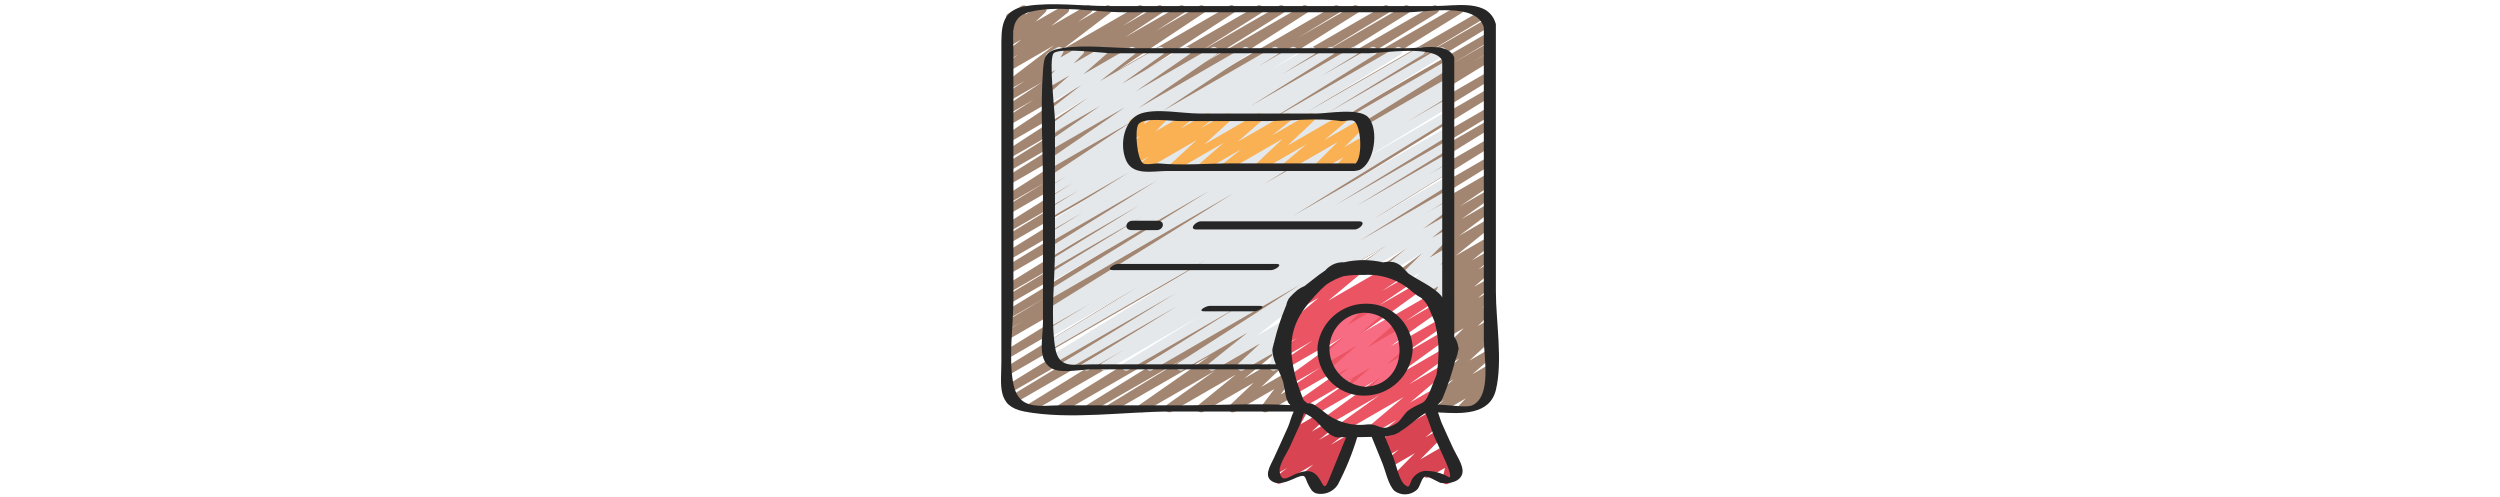
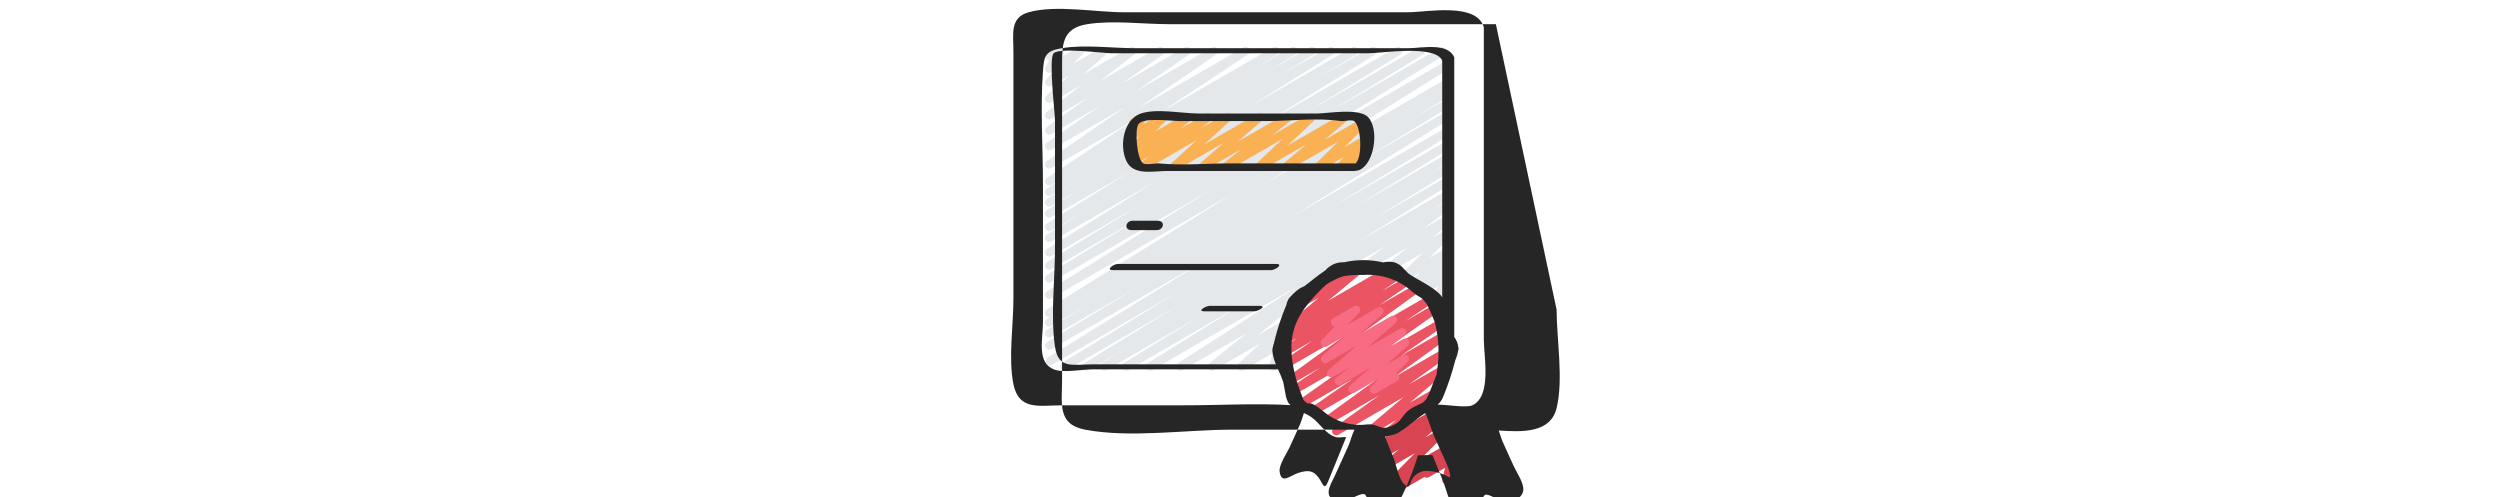
<svg xmlns="http://www.w3.org/2000/svg" height="100px" viewBox="0 -4 502.518 502">
-   <path d="m443.609 412.059c-1.785.004-3.375-1.125-3.965-2.809-.59-1.684-.051-3.555 1.344-4.668l6.027-4.82-5.57 3.215c-1.875 1.078-4.262.555-5.512-1.203-1.254-1.762-.965-4.184.668-5.602l20.145-17.441-12.391 7.16c-1.852 1.074-4.215.582-5.484-1.141-1.27-1.723-1.043-4.125.531-5.574l23.176-21.422-8.27 4.77c-1.863 1.047-4.215.523-5.461-1.211s-.992-4.133.594-5.562l9.117-8.027-1.535.883c-1.828 1.027-4.129.551-5.398-1.117-1.27-1.664-1.113-4.012.359-5.496l15-14.848-16.41 9.465c-1.875 1.066-4.25.535-5.492-1.223-1.246-1.758-.957-4.176.668-5.59l10.07-8.621-10.289 5.941c-1.883 1.109-4.301.59-5.559-1.191-1.262-1.785-.941-4.238.73-5.641l14.672-12.496-11.219 6.469c-1.871 1.09-4.262.574-5.52-1.184-1.262-1.754-.98-4.184.648-5.605l18.465-16.09-16.594 9.57c-1.891 1.078-4.297.531-5.535-1.262-1.234-1.793-.895-4.238.785-5.621l13.707-11.199-19.254 11.121c-1.887 1.023-4.242.461-5.457-1.309-1.219-1.766-.906-4.168.723-5.566l20.297-16.172-29.531 17.039c-1.895 1.09-4.312.543-5.551-1.262-1.242-1.809-.883-4.262.82-5.637l36.785-29.797-42.855 24.742c-1.918 1.078-4.34.488-5.555-1.344-1.211-1.836-.805-4.297.938-5.641l33.266-24.969-42.027 24.258c-1.938 1.105-4.402.5-5.609-1.379-1.207-1.875-.734-4.367 1.078-5.672l31.156-22.227-56 32.34c-1.957 1.113-4.445.488-5.637-1.422-1.195-1.906-.672-4.418 1.188-5.688l32.422-21.883-44.922 25.945c-1.297.762-2.906.77-4.211.02-1.309-.75-2.109-2.145-2.105-3.648 0-1.508.812-2.895 2.121-3.641l148.738-85.871c1.961-1.137 4.469-.512 5.668 1.406 1.195 1.922.656 4.449-1.227 5.711l-32.398 21.828 27.957-16.137c1.941-1.109 4.406-.504 5.609 1.375 1.207 1.875.734 4.371-1.074 5.672l-31.191 22.246 26.656-15.387c1.926-1.109 4.379-.531 5.602 1.32 1.223 1.855.793 4.34-.984 5.672l-33.262 24.961 28.645-16.543c1.898-1.094 4.316-.543 5.555 1.262s.883 4.262-.82 5.637l-36.805 29.812 32.039-18.465c1.902-1.113 4.348-.559 5.586 1.266 1.242 1.824.859 4.297-.879 5.66l-20.305 16.164 15.598-8.996c1.891-1.082 4.297-.535 5.535 1.262 1.238 1.793.895 4.234-.785 5.621l-13.758 11.223 9.008-5.188c1.871-1.09 4.266-.578 5.527 1.184 1.258 1.766.969 4.195-.668 5.613l-18.465 16.082 13.586-7.84c1.883-1.086 4.281-.562 5.535 1.215 1.254 1.777.941 4.215-.715 5.617l-14.598 12.449 9.828-5.676c1.879-1.082 4.273-.559 5.527 1.211 1.25 1.773.949 4.207-.699 5.613l-10.074 8.621 5.258-3.02c1.824-1.027 4.125-.551 5.395 1.113 1.27 1.668 1.113 4.012-.359 5.5l-15 14.84 9.953-5.734c1.863-1.047 4.219-.523 5.465 1.211 1.246 1.734.992 4.129-.594 5.562l-9.102 8.016 4.199-2.441c1.852-1.074 4.215-.586 5.484 1.137 1.27 1.723 1.039 4.125-.531 5.578l-23.145 21.387 18.223-10.469c1.875-1.074 4.258-.555 5.512 1.207 1.254 1.762.965 4.184-.668 5.602l-20.184 17.441 15.34-8.855c1.898-1.078 4.309-.52 5.539 1.285 1.23 1.801.875 4.246-.82 5.625l-6.035 4.824 1.316-.754c1.812-1.035 4.105-.582 5.391 1.062 1.281 1.641 1.164 3.977-.277 5.484l-6.715 6.965 1.434-.84c1.301-.762 2.91-.77 4.215-.02 1.305.75 2.109 2.145 2.105 3.648-.004 1.508-.812 2.895-2.121 3.641l-27.465 15.797c-1.812 1.047-4.117.598-5.402-1.051-1.289-1.645-1.168-3.992.281-5.496l6.715-6.977-23.383 13.523c-.633.379-1.359.582-2.098.586zm0 0" fill="#a38671" />
-   <path d="m110.582 412.066c-1.879 0-3.531-1.25-4.039-3.062-.508-1.809.25-3.738 1.855-4.715l79.137-48.215-96.016 55.398c-1.98 1.117-4.492.449-5.66-1.504s-.566-4.48 1.355-5.699l166.477-102.887-190.742 110.09c-1.973 1.055-4.43.375-5.578-1.547-1.148-1.922-.59-4.406 1.273-5.648l204.289-126.605-231.812 133.801c-1.977 1.074-4.449.395-5.605-1.539-1.152-1.934-.574-4.43 1.309-5.664l223.34-137.91-238.371 137.652c-1.996 1.18-4.57.516-5.75-1.477-1.18-1.996-.52-4.57 1.477-5.75l121.184-73.199-119.898 69.188c-1.992 1.184-4.566.531-5.754-1.457-1.188-1.992-.535-4.566 1.457-5.754l237.215-146.156-232.918 134.445c-1.98 1.059-4.441.371-5.59-1.559-1.145-1.93-.57-4.418 1.309-5.648l211.086-129.312-206.805 119.398c-1.98 1.074-4.453.395-5.605-1.539-1.152-1.934-.578-4.43 1.309-5.664l237.648-146.473-233.352 134.723c-1.984 1.062-4.457.371-5.598-1.57-1.145-1.941-.551-4.438 1.34-5.656l19.223-11.5-14.965 8.637c-1.984 1.066-4.457.371-5.598-1.57-1.145-1.938-.551-4.434 1.34-5.656l39.449-23.609-35.199 20.297c-2 1.18-4.574.516-5.754-1.484-1.18-1.996-.52-4.574 1.48-5.754l166.441-101.105-162.168 93.594c-1.992 1.109-4.5.43-5.66-1.531-1.156-1.961-.539-4.488 1.395-5.695l72.074-43.316-67.809 39.145c-1.98 1.074-4.453.395-5.605-1.539-1.152-1.93-.578-4.43 1.305-5.66l219.516-135.738-215.215 124.246c-1.98 1.059-4.441.371-5.59-1.559-1.145-1.93-.57-4.418 1.309-5.652l139.684-85.285-135.402 78.16c-1.98 1.074-4.453.395-5.605-1.539s-.578-4.43 1.305-5.664l167.125-103.371-162.836 94.008c-1.984 1.078-4.465.391-5.613-1.551-1.152-1.945-.559-4.449 1.344-5.668l70.074-42.625-65.793 37.973c-1.977 1.07-4.441.398-5.598-1.527-1.156-1.922-.594-4.414 1.273-5.656l160.363-100.723-156.039 90.078c-1.992 1.137-4.523.465-5.688-1.504-1.168-1.969-.543-4.512 1.406-5.715l40.684-24.844-36.402 20.984c-1.973 1.102-4.465.445-5.637-1.484-1.172-1.93-.605-4.441 1.277-5.684l142.613-91.117-138.254 79.828c-1.984 1.145-4.516.488-5.695-1.473-1.18-1.961-.57-4.508 1.371-5.719l81.418-51.043-77.062 44.484c-1.973 1.07-4.438.398-5.594-1.523-1.156-1.926-.598-4.418 1.273-5.66l61.27-38.449-56.98 32.867c-1.98 1.211-4.562.59-5.773-1.387-1.207-1.98-.586-4.562 1.391-5.773l90.648-58.82-86.266 49.797c-1.961 1.117-4.453.484-5.641-1.434-1.191-1.914-.652-4.43 1.215-5.691l86.746-57.797-82.32 47.531c-1.977 1.16-4.516.52-5.707-1.438s-.594-4.504 1.34-5.73l28.539-18.355-24.172 13.957c-1.965 1.098-4.441.457-5.621-1.457-1.18-1.91-.645-4.414 1.211-5.676l37.359-24.695-32.949 19.031c-1.965 1.137-4.48.508-5.676-1.426-1.195-1.93-.637-4.461 1.258-5.711l19.918-13.168-15.5 8.93c-1.922 1.117-4.375.547-5.605-1.301-1.23-1.848-.809-4.336.961-5.676l49.305-37.602-44.66 25.762c-1.938 1.121-4.418.527-5.633-1.355-1.215-1.879-.738-4.383 1.082-5.688l12.766-9.168-8.215 4.742c-1.898 1.094-4.316.543-5.555-1.262-1.242-1.805-.883-4.258.82-5.637l16.586-13.43-11.852 6.852c-1.855 1.168-4.297.711-5.605-1.047-1.309-1.762-1.043-4.23.609-5.668l9.719-9.258-4.723 2.727c-1.754 1.008-3.973.629-5.289-.906-1.312-1.539-1.344-3.789-.078-5.363l4.492-5.582c-1-.309-1.848-.988-2.367-1.898-1.16-2.004-.477-4.57 1.527-5.73l13.699-7.914c1.75-1.023 3.98-.645 5.301.895 1.316 1.539 1.348 3.801.07 5.375l-2.125 2.633 15.59-8.973c1.84-1.125 4.234-.672 5.539 1.051 1.301 1.723 1.082 4.152-.504 5.613l-9.762 9.285 27.641-15.949c1.891-1.066 4.289-.512 5.52 1.281 1.23 1.793.887 4.227-.785 5.609l-16.598 13.43 35.246-20.32c1.938-1.121 4.414-.527 5.629 1.355 1.215 1.879.742 4.383-1.078 5.688l-12.758 9.141 28.066-16.184c1.914-1.105 4.359-.535 5.59 1.305 1.227 1.84.816 4.32-.941 5.664l-49.262 37.578 77.195-44.547c1.965-1.137 4.48-.508 5.676 1.422 1.195 1.934.637 4.465-1.262 5.715l-19.918 13.168 35.203-20.305c1.965-1.137 4.48-.508 5.676 1.422 1.195 1.934.637 4.465-1.262 5.715l-37.418 24.699 55.188-31.836c1.973-1.121 4.477-.473 5.66 1.461 1.18 1.934.613 4.457-1.285 5.699l-28.488 18.297 44.141-25.457c1.961-1.113 4.453-.48 5.641 1.438 1.191 1.914.652 4.43-1.215 5.691l-86.75 57.762 112.457-64.891c1.977-1.207 4.562-.586 5.77 1.391 1.211 1.977.59 4.559-1.387 5.77l-90.676 58.789 114.32-65.949c1.98-1.141 4.512-.484 5.691 1.477 1.18 1.961.57 4.504-1.371 5.719l-61.27 38.465 79.066-45.66c1.984-1.195 4.562-.555 5.762 1.434 1.195 1.984.555 4.566-1.434 5.762l-81.34 50.973 100.805-58.168c1.98-1.203 4.566-.574 5.77 1.406 1.207 1.984.578 4.566-1.406 5.77l-142.688 91.164 170.348-98.34c1.988-1.133 4.52-.461 5.688 1.508 1.164 1.969.539 4.512-1.41 5.711l-40.691 24.82 55.539-32.039c1.988-1.195 4.566-.555 5.766 1.434 1.195 1.984.555 4.566-1.434 5.762l-160.391 100.719 186.973-107.914c1.996-1.18 4.57-.516 5.75 1.477 1.18 1.996.52 4.57-1.477 5.75l-70.051 42.59 86.332-49.816c1.992-1.188 4.57-.539 5.758 1.453 1.191 1.992.539 4.57-1.449 5.758l-167.031 103.324 191.43-110.535c1.988-1.133 4.52-.461 5.688 1.508 1.168 1.969.543 4.512-1.406 5.711l-139.719 85.297 160.316-92.516c1.977-1.07 4.449-.395 5.605 1.539 1.152 1.934.574 4.434-1.309 5.664l-219.574 135.715 239.734-138.41c1.293-.758 2.895-.773 4.203-.031 1.305.742 2.113 2.121 2.125 3.621s-.777 2.895-2.07 3.656l-72.227 43.402 72.945-42.121c1.996-1.18 4.574-.523 5.754 1.473 1.184 1.996.523 4.574-1.473 5.754l-166.289 101.059 162.957-94.082c2-1.176 4.57-.508 5.746 1.488 1.176 2 .508 4.57-1.488 5.746l-39.199 23.504 34.941-20.203c2-1.176 4.57-.512 5.746 1.488 1.176 1.996.508 4.57-1.488 5.746l-19.031 11.379 14.773-8.543c1.992-1.188 4.566-.535 5.754 1.457s.535 4.566-1.457 5.754l-237.758 146.559 233.461-134.793c1.98-1.059 4.441-.371 5.586 1.559 1.148 1.93.57 4.422-1.305 5.652l-211.02 129.258 206.738-119.352c1.98-1.074 4.453-.395 5.605 1.535 1.152 1.934.578 4.434-1.309 5.664l-237.223 146.207 232.934-134.488c1.992-1.109 4.5-.43 5.66 1.531 1.156 1.961.539 4.488-1.395 5.695l-121.328 73.289 117.062-67.539c1.98-1.074 4.453-.395 5.605 1.539 1.152 1.93.578 4.43-1.305 5.66l-223.367 137.922 219.066-126.473c1.977-1.055 4.43-.375 5.578 1.547 1.152 1.922.59 4.406-1.27 5.648l-204.246 126.605 199.938-115.426c1.98-1.074 4.453-.395 5.605 1.539 1.152 1.93.578 4.43-1.305 5.66l-166.52 102.953 162.219-93.66c1.984-1.078 4.469-.395 5.617 1.551 1.152 1.941.559 4.445-1.344 5.668l-197.949 120.613c.168.172.316.363.445.57 1.207 1.898.703 4.414-1.145 5.699l-71.25 49.664 64.219-37.066c1.941-1.117 4.418-.516 5.629 1.371 1.207 1.887.723 4.391-1.105 5.688l-48.152 34.121 32.508-18.742c1.891-1.062 4.277-.508 5.508 1.277 1.23 1.785.898 4.215-.766 5.605l-37.738 30.66 36.09-20.816c1.855-1.145 4.281-.684 5.578 1.066 1.301 1.754 1.043 4.207-.59 5.648l-24.031 22.73 26.859-15.496c1.723-.996 3.914-.645 5.238.844s1.418 3.707.227 5.301l-12.59 16.789 8.746-5.039c1.113-.66 2.473-.754 3.668-.25 1.199.484 2.109 1.492 2.465 2.734l2.871 10.074c2.039-.957 4.469-.129 5.508 1.867 1.035 2 .309 4.461-1.645 5.578l-4.34 2.516c-1.125.648-2.484.738-3.688.246-1.199-.492-2.102-1.512-2.449-2.762l-2.863-10.074-21.82 12.59c-1.727.992-3.906.633-5.227-.852-1.32-1.488-1.418-3.695-.23-5.289l12.59-16.789-39.777 22.957c-1.855 1.168-4.297.711-5.602-1.047-1.309-1.758-1.043-4.227.609-5.668l23.988-22.664-51.008 29.379c-1.891 1.062-4.281.508-5.512-1.277-1.23-1.789-.895-4.215.77-5.605l37.711-30.66-65.039 37.543c-1.938 1.078-4.379.465-5.574-1.398-1.199-1.867-.738-4.34 1.051-5.652l48.16-34.078-71.344 41.188c-1.941 1.074-4.383.453-5.574-1.418-1.191-1.871-.719-4.348 1.074-5.648l71.234-49.656-98.262 56.664c-.633.379-1.359.586-2.098.594zm0 0" fill="#a38671" />
-   <path d="m320.41 493.602c-1.672 0-3.188-.992-3.852-2.527-.668-1.535-.355-3.32.789-4.539l1.617-1.73-1.191.688c-1.848 1.031-4.176.523-5.426-1.18-1.25-1.707-1.039-4.078.5-5.531l2.828-2.594-3.355 1.938c-1.883 1.09-4.281.562-5.535-1.215-1.254-1.773-.941-4.211.715-5.617l7.809-6.641-32.855 18.969c-1.91 1.09-4.336.523-5.562-1.305-1.227-1.824-.836-4.289.898-5.645l11.188-8.629-11.078 6.387c-1.898 1.094-4.316.543-5.555-1.262-1.238-1.805-.883-4.258.82-5.637l13.102-10.531-1.148.637c-1.852 1.059-4.203.562-5.465-1.152-1.266-1.719-1.043-4.109.52-5.562l12.918-11.926c-1.629.602-3.457.141-4.605-1.164-1.148-1.301-1.375-3.176-.574-4.715l11.332-20.98-.203-.312c-.555-.965-.703-2.113-.41-3.188.289-1.074.996-1.992 1.965-2.543l3.801-2.191c1.629-.941 3.68-.688 5.027.621 1.348 1.312 1.66 3.359.766 5.012l-7.906 14.527 19-10.961c1.852-1.059 4.203-.562 5.465 1.152 1.266 1.719 1.043 4.109-.52 5.562l-12.723 11.75 15.734-9.082c1.898-1.094 4.316-.543 5.555 1.262 1.238 1.805.883 4.262-.82 5.637l-13.145 10.57 18.332-10.578c1.91-1.07 4.32-.492 5.539 1.324 1.215 1.82.836 4.266-.879 5.625l-11.141 8.598 18.398-10.621c1.883-1.086 4.281-.562 5.535 1.215 1.25 1.777.941 4.215-.715 5.617l-9.359 7.957c1.469-.121 2.902.512 3.801 1.68 1.266 1.73 1.023 4.141-.562 5.582l-7.242 6.633c.84.238 1.586.738 2.125 1.426 1.289 1.625 1.199 3.953-.219 5.473l-6.465 6.898c.66.363 1.207.898 1.578 1.555 1.16 2.004.473 4.574-1.535 5.73l-15.512 8.957c-.633.379-1.359.578-2.098.578zm0 0" fill="#d94452" />
  <path d="m449.434 484.598c-1.281 0-2.488-.586-3.285-1.586-.797-1.004-1.09-2.312-.801-3.562l2.645-11.328-16.16 9.34c-1.297.762-2.906.77-4.211.02-1.309-.75-2.109-2.145-2.105-3.648 0-1.508.812-2.895 2.121-3.641l24.508-14.176c1.449-.84 3.258-.738 4.605.258 1.344.996 1.969 2.695 1.59 4.324l-2.652 11.332 1.207-.688c1.301-.828 2.953-.875 4.297-.125 1.348.754 2.172 2.184 2.152 3.723-.02 1.543-.887 2.949-2.25 3.664l-9.594 5.531c-.629.359-1.34.555-2.066.562zm0 0" fill="#d94452" />
  <path d="m408.902 423.281c-1.898 0-3.562-1.273-4.055-3.109-.492-1.836.312-3.77 1.957-4.723l21.773-12.59c1.301-.824 2.949-.871 4.293-.121 1.348.75 2.172 2.18 2.152 3.723-.02 1.539-.883 2.945-2.25 3.66l-21.773 12.59c-.637.371-1.359.57-2.098.57zm0 0" fill="#d94452" />
  <path d="m401.836 491.48c-1.789 0-3.379-1.129-3.969-2.816-.59-1.688-.043-3.562 1.355-4.672l3.738-2.965-2.695 1.547c-1.82 1.047-4.133.59-5.418-1.07s-1.141-4.016.332-5.512l22.484-22.711-23.727 13.695c-1.875 1.082-4.266.559-5.52-1.207-1.25-1.766-.957-4.195.684-5.605l12.363-10.652-11.852 6.832c-1.898 1.059-4.289.496-5.512-1.301-1.223-1.797-.875-4.227.805-5.605l2.918-2.328-1.586.906c-1.168.676-2.594.746-3.824.188-1.234-.555-2.121-1.672-2.387-2.996l-1.609-8.059c-1.066-.285-1.973-.984-2.52-1.941-1.16-2.004-.477-4.57 1.527-5.73l2.098-1.219c1.172-.672 2.598-.742 3.828-.188 1.23.559 2.121 1.676 2.383 3l1.352 6.715 45.219-26.102c1.898-1.078 4.305-.523 5.535 1.281 1.23 1.805.875 4.25-.82 5.625l-2.93 2.332 1.68-.988c1.875-1.082 4.266-.559 5.52 1.207 1.25 1.766.953 4.195-.684 5.609l-12.363 10.656 12.227-7.059c1.816-.984 4.082-.504 5.34 1.141 1.254 1.645 1.125 3.957-.305 5.449l-22.477 22.715 24.344-14.043c1.898-1.086 4.312-.527 5.547 1.281 1.23 1.812.867 4.262-.84 5.633l-3.684 2.938 2.727-1.578c1.301-.824 2.949-.871 4.297-.121 1.348.75 2.172 2.18 2.152 3.723-.023 1.539-.887 2.945-2.254 3.66l-51.484 29.73c-.602.367-1.289.574-1.996.605zm0 0" fill="#d94452" />
  <path d="m390.176 436.812c-1.777.004-3.363-1.109-3.961-2.781-.602-1.672-.082-3.539 1.293-4.664l11.809-9.695-23.5 13.566c-1.879 1.051-4.25.512-5.488-1.25s-.941-4.176.688-5.586l35.25-29.727-65.922 38.055c-1.938 1.105-4.402.5-5.609-1.375-1.207-1.879-.734-4.371 1.078-5.676l45.828-32.734-51.52 29.746c-1.934 1.109-4.398.516-5.609-1.355-1.215-1.875-.75-4.367 1.051-5.676l54.602-39.551-62.312 36.016c-1.953 1.133-4.449.523-5.656-1.379-1.207-1.906-.695-4.426 1.164-5.707l41.73-28.82-51.844 29.895c-1.941 1.09-4.395.477-5.59-1.395-1.199-1.875-.73-4.359 1.074-5.664l64.703-45.641-67.945 39.27c-1.957 1.117-4.449.484-5.641-1.434-1.188-1.914-.648-4.43 1.219-5.691l31.055-20.59-27.48 15.855c-1.93 1.102-4.383.504-5.594-1.359-1.211-1.863-.758-4.348 1.027-5.664l61.469-44.562-63.07 36.344c-1.953 1.098-4.422.469-5.613-1.426-1.188-1.898-.68-4.395 1.156-5.676l30.578-20.84-31.812 18.355c-1.953 1.117-4.441.488-5.633-1.418-1.195-1.91-.672-4.418 1.184-5.691l20.836-14.008-15.621 9.016c-1.973 1.223-4.559.613-5.781-1.355-1.219-1.969-.613-4.559 1.355-5.777l10.559-7c-1.727-.078-3.23-1.207-3.785-2.844-.559-1.637-.055-3.449 1.27-4.562l33.574-27.992-25.367 14.648c-1.891 1.117-4.324.586-5.578-1.219-1.254-1.805-.902-4.273.805-5.656l36.09-29.789c-.586-1.879.207-3.91 1.914-4.891l13.672-7.898c1.891-1.09 4.297-.555 5.543 1.238 1.246 1.789.914 4.234-.766 5.625l-12.297 10.148 24.273-13.984c1.887-1.082 4.289-.547 5.535 1.238 1.246 1.785.918 4.223-.75 5.621l-33.574 27.992 63.75-36.797c1.957-1.082 4.418-.438 5.594 1.465 1.18 1.898.66 4.391-1.18 5.66l-1.41.941 4.035-2.336c1.961-1.133 4.469-.512 5.668 1.41 1.199 1.922.656 4.449-1.227 5.707l-20.949 14.109 23.066-13.309c1.949-1.098 4.418-.473 5.609 1.426 1.191 1.895.684 4.395-1.152 5.672l-30.547 20.824 35.883-20.715c1.938-1.141 4.43-.555 5.652 1.332 1.227 1.883.746 4.398-1.086 5.703l-61.473 44.562 74.207-42.809c1.965-1.141 4.477-.508 5.672 1.422 1.195 1.934.637 4.465-1.258 5.711l-31.055 20.609 31.18-18.004c1.941-1.09 4.391-.477 5.59 1.395 1.199 1.875.727 4.359-1.074 5.664l-64.68 45.633 61.648-35.586c1.941-1.062 4.375-.434 5.559 1.438 1.184 1.867.715 4.336-1.074 5.637l-41.723 28.816 42.906-24.77c1.934-1.109 4.398-.516 5.609 1.355 1.215 1.871.75 4.367-1.051 5.676l-54.559 39.535 56.621-32.734c1.938-1.105 4.402-.5 5.609 1.375 1.207 1.879.734 4.371-1.078 5.676l-45.859 32.734 31.484-18.172c1.883-1.094 4.289-.566 5.539 1.215 1.254 1.781.938 4.223-.73 5.625l-35.254 29.723 26.625-15.371c1.891-1.094 4.305-.555 5.551 1.242 1.246 1.793.906 4.246-.781 5.633l-35.969 29.555c.582 1.871-.215 3.898-1.914 4.875l-13.875 8.023c-.652.395-1.402.598-2.164.598zm0 0" fill="#eb5463" />
  <path d="m449.863 339.289c-.801 0-1.586-.23-2.258-.664-1.32-.844-2.062-2.352-1.922-3.91l.469-5.164c-1.496.734-3.281.516-4.555-.559-1.273-1.07-1.789-2.797-1.32-4.391l3.82-13.07-.094.051c-1.637.945-3.707.68-5.051-.648s-1.633-3.395-.707-5.043l1.871-3.355c-1.297.246-2.629-.148-3.582-1.059-1.352-1.258-1.723-3.246-.918-4.902l5.699-11.75-13.816 7.973c-1.82 1.012-4.109.535-5.375-1.125-1.262-1.656-1.117-3.992.34-5.48l2.66-2.637-7.914 4.566c-1.84 1.129-4.238.676-5.539-1.047-1.301-1.723-1.082-4.152.504-5.617l10.742-10.266-14.176 8.176c-1.82 1.012-4.113.535-5.375-1.125-1.266-1.656-1.121-3.992.34-5.48l21.578-21.469-29.578 17.078c-1.891 1.098-4.305.559-5.551-1.238-1.246-1.797-.906-4.246.785-5.633l18.91-15.641-44.762 25.844c-1.93 1.105-4.383.516-5.598-1.34-1.219-1.859-.777-4.34 1.004-5.668l27.859-20.59-41.969 24.242c-1.297.762-2.906.77-4.211.02-1.309-.75-2.109-2.145-2.105-3.648 0-1.508.812-2.895 2.121-3.641l106.766-61.633c1.926-1.102 4.379-.516 5.594 1.344 1.219 1.855.777 4.34-1.004 5.664l-27.883 20.574 23.293-13.43c1.887-1.07 4.277-.527 5.516 1.258 1.238 1.781.914 4.211-.75 5.605l-18.918 15.648 14.152-8.168c1.824-1.027 4.125-.551 5.395 1.117 1.27 1.664 1.113 4.012-.359 5.496l-21.555 21.445 16.52-9.543c1.836-1.047 4.168-.562 5.434 1.129 1.27 1.695 1.082 4.066-.441 5.535l-10.742 10.273 5.75-3.316c1.82-1.012 4.109-.531 5.375 1.125 1.262 1.66 1.117 3.992-.34 5.48l-3.527 3.5c1.25-.148 2.5.246 3.434 1.086 1.348 1.254 1.719 3.242.914 4.902l-5.707 11.789c1.648-.844 3.656-.512 4.941.82s1.547 3.348.641 4.965l-2.703 4.801c1.125.262 2.09.973 2.676 1.969.582.996.73 2.188.406 3.293l-4.031 13.852c1.184-.008 2.312.488 3.113 1.359.797.871 1.191 2.035 1.086 3.215l-.84 9.566c.117.156.227.324.32.496 1.145 2.008.449 4.562-1.555 5.715l-1.191.68c-.637.387-1.363.594-2.105.598zm0 0" fill="#e4e8eb" />
  <path d="m150.367 370.102c-1.871 0-3.52-1.242-4.035-3.039-.516-1.801.223-3.727 1.812-4.719l91.57-57.125-111.379 64.285c-1.984 1.117-4.496.453-5.664-1.5s-.566-4.484 1.355-5.699l76.742-47.305-94.434 54.504c-1.984 1.082-4.469.395-5.617-1.547-1.152-1.945-.555-4.449 1.344-5.672l21.781-13.227-35.395 20.445c-1.98 1.074-4.453.395-5.605-1.539-1.152-1.93-.574-4.43 1.309-5.66l94.426-57.914-112.785 65.113c-1.98 1.098-4.477.422-5.637-1.527-1.156-1.945-.559-4.461 1.348-5.68l115.598-70.852-125.617 72.535c-1.98 1.074-4.453.395-5.605-1.535-1.152-1.934-.574-4.434 1.309-5.664l158.93-98.07-155.348 89.652c-1.984 1.078-4.465.395-5.617-1.551-1.148-1.941-.555-4.449 1.348-5.668l90.051-54.734-85.781 49.473c-1.996 1.18-4.57.516-5.75-1.48-1.18-1.996-.516-4.57 1.48-5.75l43.645-26.344-39.375 22.711c-1.996 1.18-4.57.512-5.75-1.484-1.176-2-.512-4.574 1.488-5.75l3.566-2.141c-2.055.824-4.391-.086-5.348-2.082-.957-1.996-.199-4.391 1.73-5.473l188.012-117.02-183.707 106.059c-1.973 1.055-4.43.375-5.578-1.547-1.148-1.922-.59-4.406 1.273-5.648l164.227-101.668-159.922 92.328c-1.988 1.133-4.52.465-5.688-1.508-1.168-1.969-.543-4.508 1.406-5.711l95.484-58.434-91.203 52.652c-1.984 1.094-4.477.418-5.637-1.527-1.16-1.949-.562-4.465 1.348-5.684l92.867-57.078-88.578 51.125c-1.977 1.09-4.461.422-5.625-1.516-1.16-1.938-.582-4.445 1.312-5.676l111.684-69.516-107.371 61.996c-1.992 1.184-4.57.527-5.754-1.465-1.184-1.996-.527-4.57 1.465-5.754l36.133-22.152-31.844 18.383c-1.98 1.145-4.516.488-5.691-1.473-1.18-1.961-.57-4.508 1.371-5.723l82.867-51.793-78.547 45.324c-1.992 1.188-4.566.535-5.754-1.457s-.535-4.566 1.457-5.754l32.07-19.852-27.773 16.031c-1.98 1.117-4.492.453-5.66-1.5-1.168-1.953-.566-4.48 1.355-5.699l25.875-16.082-21.57 12.488c-1.977 1.09-4.461.418-5.625-1.516-1.16-1.938-.582-4.445 1.312-5.676l19.145-11.945-14.832 8.562c-1.965 1.137-4.477.508-5.672-1.422-1.195-1.934-.637-4.465 1.258-5.715l86.141-57.176-81.727 47.137c-1.949 1.117-4.434.496-5.633-1.402-1.199-1.902-.688-4.406 1.16-5.688l78.898-54.258-74.426 42.934c-1.945 1.102-4.414.48-5.609-1.41-1.195-1.891-.699-4.383 1.129-5.672l53.875-37.242-49.395 28.535c-1.941 1.141-4.434.547-5.652-1.344-1.219-1.895-.727-4.41 1.113-5.703l41.578-29.691-37.039 21.379c-1.91 1.09-4.336.523-5.562-1.305-1.227-1.824-.836-4.289.895-5.645l35.004-27.16-30.336 17.508c-1.875 1.113-4.289.605-5.559-1.168-1.266-1.777-.965-4.227.699-5.637l23.141-20.363-18.281 10.551c-1.816 1.035-4.117.574-5.395-1.078-1.281-1.652-1.148-3.996.309-5.496l9.461-9.637-4.367 2.52c-1.641.941-3.707.672-5.047-.664-1.34-1.332-1.625-3.398-.691-5.043l3.574-6.305c-1.195-.219-2.234-.957-2.836-2.012-1.16-2.008-.477-4.574 1.527-5.734l9.465-5.422c1.641-.945 3.707-.676 5.051.656 1.344 1.332 1.629 3.395.699 5.043l-2.574 4.539 17.734-10.238c1.816-1.047 4.129-.594 5.414 1.062 1.285 1.66 1.148 4.012-.32 5.508l-9.449 9.594 28.043-16.164c1.863-1.066 4.234-.551 5.488 1.195s.984 4.16-.621 5.586l-23.141 20.355 47.004-27.164c1.91-1.113 4.359-.551 5.594 1.285 1.234 1.836.832 4.316-.918 5.668l-34.969 27.16 59.09-34.086c1.941-1.141 4.434-.547 5.652 1.348 1.219 1.891.727 4.406-1.113 5.703l-41.578 29.66 63.629-36.711c1.949-1.102 4.414-.48 5.609 1.41 1.195 1.891.699 4.387-1.125 5.672l-53.879 37.234 76.773-44.316c1.953-1.117 4.434-.496 5.633 1.402 1.199 1.902.688 4.41-1.16 5.691l-78.895 54.27 106.316-61.363c1.965-1.141 4.48-.508 5.676 1.422 1.195 1.93.637 4.461-1.258 5.711l-86.145 57.145 111.391-64.277c1.988-1.191 4.566-.547 5.758 1.441 1.191 1.992.543 4.57-1.445 5.762l-19.117 11.891 33.117-19.094c1.992-1.191 4.57-.547 5.758 1.441 1.191 1.992.547 4.57-1.441 5.762l-25.879 16.047 40.289-23.285c1.992-1.184 4.566-.535 5.754 1.457 1.188 1.992.535 4.566-1.457 5.754l-32.078 19.875 46.91-27.051c1.988-1.195 4.566-.555 5.762 1.43 1.195 1.988.555 4.566-1.43 5.762l-82.887 51.84 102.25-59.031c1.992-1.188 4.57-.531 5.758 1.461 1.188 1.992.531 4.57-1.461 5.758l-36.09 22.141 50.848-29.375c1.988-1.195 4.566-.551 5.762 1.438 1.191 1.988.547 4.57-1.441 5.762l-111.734 69.5 132.879-76.684c1.992-1.188 4.566-.535 5.754 1.457 1.188 1.988.535 4.566-1.457 5.754l-92.898 57.074 111.406-64.285c1.984-1.098 4.477-.422 5.637 1.527 1.16 1.945.562 4.461-1.348 5.684l-95.383 58.34 112.547-64.98c1.992-1.188 4.57-.539 5.758 1.453 1.188 1.988.539 4.566-1.453 5.758l-164.25 101.676 165.848-95.75c1.988-1.191 4.566-.547 5.758 1.441s.543 4.566-1.445 5.758l-187.879 116.965 183.566-105.977c1.289-.762 2.891-.777 4.199-.039 1.305.738 2.117 2.121 2.129 3.621.016 1.5-.773 2.891-2.066 3.652l-3.582 2.148c2.043-.77 4.336.152 5.273 2.125.938 1.973.207 4.332-1.684 5.43l-43.746 26.434 39.449-22.789c1.984-1.078 4.469-.395 5.617 1.547 1.148 1.945.555 4.449-1.344 5.672l-90.027 54.75 85.746-49.523c1.992-1.188 4.566-.535 5.754 1.457s.535 4.566-1.457 5.754l-158.805 98.07 154.543-89.23c1.98-1.098 4.477-.422 5.637 1.527 1.156 1.945.562 4.461-1.348 5.68l-115.754 70.961 111.465-64.344c1.98-1.098 4.477-.422 5.637 1.527 1.156 1.945.562 4.461-1.348 5.68l-94.27 57.824 89.98-51.965c1.984-1.078 4.465-.395 5.613 1.551 1.152 1.941.559 4.449-1.344 5.668l-21.77 13.227 17.5-10.07c1.988-1.188 4.566-.535 5.754 1.457 1.184 1.988.531 4.566-1.457 5.754l-76.758 47.312 72.461-41.84c1.285-.773 2.887-.797 4.195-.07 1.312.73 2.133 2.102 2.156 3.602.023 1.5-.754 2.898-2.039 3.668l-91.605 57.102 87.293-50.402c1.973-1.156 4.516-.52 5.703 1.438 1.191 1.957.598 4.508-1.34 5.73l-156.707 100.812c.621.32 1.148.789 1.547 1.359 1.242 1.812.875 4.277-.84 5.648l-38.609 30.891 30.98-17.914c1.852-1.074 4.215-.582 5.484 1.141s1.039 4.125-.535 5.574l-21.82 20.195 5.539-3.188c1.453-.836 3.266-.727 4.605.281 1.344 1.004 1.957 2.711 1.562 4.344l-3.031 12.355.094-.062c2.008-1.137 4.555-.445 5.711 1.551 1.152 2 .477 4.555-1.516 5.719l-8.617 4.969c-1.457.836-3.266.727-4.609-.281-1.34-1.004-1.953-2.711-1.562-4.344l3.031-12.344-29.41 16.969c-1.852 1.078-4.215.586-5.484-1.137-1.27-1.723-1.043-4.125.531-5.578l21.824-20.184-46.602 26.859c-1.898 1.078-4.305.52-5.535-1.285-1.234-1.801-.875-4.25.82-5.625l38.609-30.902-65.469 37.77c-1.969 1.082-4.438.422-5.605-1.492-1.168-1.918-.621-4.414 1.238-5.668l122.957-79.016-149.402 86.258c-.645.387-1.383.594-2.133.598zm0 0" fill="#e4e8eb" />
  <path d="m142.191 168.66c-1.805 0-3.41-1.156-3.98-2.871-.57-1.715.02-3.602 1.465-4.684l10.07-7.555-14.496 8.395c-1.906 1.113-4.348.559-5.586-1.266-1.242-1.824-.859-4.297.879-5.66l10.07-7.973-5.934 3.422c-1.812 1.047-4.117.598-5.402-1.047-1.289-1.648-1.168-3.992.281-5.5l10.434-10.828-5.312 3.066c-1.641.941-3.707.668-5.047-.664-1.344-1.332-1.625-3.398-.695-5.043l3.559-6.281c-1.715-.336-3.039-1.699-3.332-3.422-.289-1.723.52-3.445 2.031-4.324l9.469-5.465c1.641-.949 3.715-.68 5.059.656 1.344 1.336 1.629 3.406.691 5.051l-2.52 4.5 17.66-10.18c1.809-1.047 4.113-.602 5.402 1.043 1.289 1.645 1.172 3.984-.273 5.496l-10.426 10.836 30.082-17.375c1.906-1.094 4.328-.531 5.559 1.285 1.234 1.812.859 4.273-.855 5.637l-10.074 7.984 25.793-14.906c1.922-1.109 4.379-.531 5.602 1.32 1.223 1.852.793 4.34-.984 5.672l-10.07 7.551 25.18-14.527c1.848-1.043 4.188-.543 5.445 1.168 1.258 1.711 1.039 4.094-.512 5.547l-26.16 23.98 53.172-30.711c1.875-1.098 4.273-.582 5.531 1.188 1.262 1.766.965 4.203-.68 5.617l-24.426 21.195 48.496-28c1.906-1.113 4.348-.562 5.59 1.262 1.238 1.824.855 4.301-.879 5.66l-18.465 14.656 37.398-21.578c1.855-1.129 4.262-.656 5.555 1.086 1.289 1.742 1.039 4.184-.578 5.629l-26.75 25.18 55.324-31.895c1.883-1.094 4.289-.566 5.539 1.215 1.254 1.781.938 4.223-.73 5.625l-23.117 19.523 37.812-21.824c1.828-1.027 4.129-.551 5.398 1.117 1.266 1.664 1.113 4.012-.359 5.496l-22.664 22.379 18.574-10.727c1.793-1.031 4.066-.602 5.363 1.008 1.293 1.609 1.223 3.926-.168 5.453l-6.395 7 1.199-.695c2.012-1.16 4.578-.469 5.738 1.539 1.156 2.012.469 4.578-1.543 5.738l-24.707 14.27c-1.793 1.027-4.07.602-5.363-1.012-1.297-1.609-1.227-3.922.168-5.453l6.402-7.008-23.309 13.43c-1.824 1.027-4.129.551-5.395-1.117-1.27-1.664-1.117-4.012.359-5.496l22.66-22.371-50.242 28.984c-1.883 1.094-4.289.566-5.543-1.215-1.25-1.781-.934-4.223.734-5.625l23.125-19.551-45.719 26.391c-1.855 1.129-4.262.656-5.555-1.086-1.289-1.742-1.043-4.184.574-5.629l26.75-25.18-55.32 31.895c-1.906 1.113-4.348.562-5.586-1.262-1.242-1.828-.859-4.301.879-5.664l18.465-14.652-37.402 21.578c-1.875 1.094-4.273.578-5.535-1.188-1.258-1.77-.961-4.203.684-5.621l24.418-21.191-48.496 28c-1.852 1.031-4.176.523-5.43-1.184-1.25-1.707-1.035-4.078.5-5.531l26.164-23.973-53.191 30.688c-.633.383-1.355.59-2.098.598zm0 0" fill="#fab153" />
  <path d="m376.32 393.301c-1.695-.004-3.223-1.027-3.871-2.594-.648-1.562-.289-3.367.906-4.566l8.688-8.68-25.398 14.707c-1.867 1.07-4.242.551-5.496-1.199-1.254-1.754-.98-4.168.637-5.59l21.227-18.602-30.168 17.418c-1.914 1.133-4.383.57-5.621-1.281-1.238-1.852-.816-4.348.965-5.688l13.875-10.676-16.789 9.66c-1.871 1.078-4.258.555-5.508-1.207-1.254-1.758-.965-4.184.668-5.598l28.68-24.754-29.906 17.266c-1.867 1.066-4.238.547-5.492-1.199s-.984-4.156.625-5.582l23.039-20.246-18.582 10.719c-1.809 1.031-4.094.586-5.383-1.047-1.285-1.633-1.18-3.961.246-5.477l13.211-13.934c-1.879-.043-3.5-1.328-3.969-3.148-.469-1.816.328-3.727 1.953-4.672l21.387-12.348c1.801-1.02 4.078-.57 5.359 1.055s1.188 3.945-.223 5.457l-11.75 12.391 30.215-17.449c1.867-1.066 4.238-.551 5.492 1.195 1.25 1.746.984 4.16-.625 5.586l-22.965 20.195 31.695-18.297c1.875-1.098 4.273-.582 5.535 1.188 1.258 1.766.961 4.203-.684 5.617l-28.707 24.77 32.988-19.043c1.91-1.098 4.348-.531 5.574 1.305 1.23 1.832.828 4.301-.918 5.652l-13.84 10.691 12.465-7.191c1.867-1.07 4.242-.551 5.496 1.199 1.254 1.75.977 4.168-.637 5.59l-21.219 18.594 16.047-9.234c1.82-1 4.098-.52 5.359 1.133 1.258 1.648 1.121 3.973-.32 5.465l-11.871 11.859c1.664.41 2.91 1.789 3.152 3.48.238 1.695-.57 3.367-2.051 4.227l-21.387 12.355c-.641.359-1.371.543-2.105.527zm0 0" fill="#f76c82" />
  <g fill="#262626">
-     <path d="m415.473 348.371c-.332-25.57-21.23-46.078-46.801-45.93-24.688-.246-45.738 17.848-49.203 42.293-1.086 12.879 3.227 25.625 11.906 35.199 8.68 9.574 20.945 15.109 33.863 15.289.176 0 .355-.059.531-.066.34.051.684.082 1.031.09 26.102-.207 47.484-20.797 48.672-46.875zm-47 37.902c-17.449-.707-32.246-13.039-36.094-30.07-2.492-10.508-.184-21.578 6.309-30.207 6.488-8.633 16.48-13.926 27.266-14.449 45.98.27 49.539 71.539 2.543 74.746zm0 0" />
-     <path d="m499.352 20.387c-7.02-25.816-40.25-18.297-61.273-18.297h-330.25c-26.16 0-56.051-4.121-82.07 0-26.539 4.215-25.383 22.285-25.383 44.418v314.258c0 23.812-5.211 45.125 23.16 50.488 45.887 8.672 101.676 0 148.262 0h123.602c-2.52 4.887-3.922 11.281-5.875 15.738-4.617 10.441-9.438 20.797-14.152 31.191-3.434 7.551-11.449 19.176-.395 24.262 7.418 3.41 17.711-2.355 24.535-5.074 8.777-3.5 6.891 1.105 10.961 8.391 2.031 3.645 3.355 6.656 7.613 8.109 8.316 1.953 16.969-1.488 21.672-8.621 8.105-15.367 14.703-31.48 19.707-48.117l14.598-.289c3.586 8.816 7.168 17.633 10.742 26.457 3.355 8.152 5.707 21.254 11.945 27.824 6.969 5.414 16.859 4.891 23.215-1.234 2.727-2.566 4.707-12.02 7.555-13 2.844-.98 12.68 5.035 15.645 6.246.211.047.43.074.645.082.18 0 .219.109.43.137 7.707 1.016 20.188-1.016 21.461-10.777.957-7.297-6.645-18.039-9.406-24.125-3.785-8.352-7.691-16.66-11.375-25.062-1.336-3.031-2.52-7.328-3.961-11.289 23.953 1.57 52.25 2.738 58.402-22.66 7.109-29.305 0-69.383 0-99.27zm-446.223 29.371c5.785-6.062 50.359 0 58.527 0h258.922c13.531 0 67.828-8.941 74.652 7.461v238.902c-.133-.234-.281-.461-.438-.68l-.074-.082c-.129-.188-.195-.387-.328-.574-6.34-8.66-25.852-17.254-33.574-23.023-1.172-1.48-2.488-2.84-3.93-4.062-2.543-3.336-6.062-5.801-10.07-7.039-3.719-.758-7.551-.727-11.258.09-12.977-2.98-26.457-3.012-39.449-.082-5.656-.273-11.219 1.543-15.629 5.102-1.172.859-2.223 1.879-3.121 3.023-4.121 2.676-8.316 5.875-12.371 9.098-3.199 2.383-6.227 4.734-8.855 6.906-2.793 1.082-5.395 2.598-7.715 4.492-2.281 1.91-4.426 3.977-6.43 6.176-.562.496-1.059 1.062-1.484 1.68-1.289 2.113-2.184 4.438-2.645 6.867-.258.605-.469 1.105-.789 1.812-4.512 10.973-8.195 22.262-11.027 33.785-2.082 8.754-2.957 8.113-1.469 15.383.668 2.953 1.605 5.836 2.793 8.621h-183.621c-21.59 0-35.883 5.336-39.266-17.828-4.609-31.602 0-67.332 0-99.227v-128.738c.016-8.152-6.672-62.48-1.352-68.062zm277.254 431.379c-4.465 11.012-5.238 2.957-10.273-3.684-5.457-7.184-11.039-6.957-19.305-4.508-9.094 2.688-17.789 12.32-19.652-1.047-.957-6.816 7.395-18.625 10.016-24.395 3.5-7.711 7.082-15.391 10.5-23.141 1.258-2.852 2.516-7.492 4.012-11.574 2.387 1.059 4.695 2.293 6.898 3.695 8.848 5.875 14.27 16.961 24.727 20.422 3.629 1.191 7.438-.254 10.953.293zm-4.281-69.445c-.262-.176-.504-.402-.766-.562-1.797-1.309-3.641-2.695-5.598-4.199-5.961-4.555-8.629-4.195-10.266-3.793-1.527-1.004-2.938-2.18-4.195-3.508-1.285-3.012-3.164-8.266-6.387-17.418-1.027-2.91-3.008-11.18-3.777-15.105-1.602-7.617-2.289-15.398-2.039-23.176.047-.84.082-1.621.148-2.418 1.586-20.98 12.223-35.82 29.957-53.715 1.68-1.68 3.359-3.207 4.926-4.535 5.418-3.719 11.359-6.617 17.629-8.594 6.695-1.078 13.484-1.484 20.262-1.219 18.23-1.242 36.172 5.086 49.586 17.492 2.773 2.242 5.746 4.227 8.883 5.926.84.84 1.594 1.613 2.082 2.148 1.238 1.395 2.379 2.875 3.414 4.426 1.496 2.801 3.359 6.863 5.875 13.109.598 1.434 1.258 3.062 1.906 4.617 2.344 9.219 3.605 18.68 3.762 28.191.043 8.367-.668 16.719-2.125 24.957-1.301 3.07-2.52 6.074-3.559 8.879-9.234 25.18-8.797 15.871-24.281 26.625-4.859 3.355-7.867 10.559-12.473 13.352-16.359 9.93-16.258.078-29.57 1.082-15.59 2.086-31.332-2.473-43.395-12.562zm121.184 47.004c-.117-.262 8.77 18.281 5.035 19.008-7.613-4.566-16.391-6.828-25.262-6.512-4.621.812-8.75 3.379-11.516 7.168-3.191 4.246-2.52 12.137-8.59 6.414-5.539-5.238-8.391-20.707-11.238-27.699-2.797-6.828-5.57-13.652-8.316-20.473 1.789-.27 3.562-.641 5.312-1.117 3.441-.523 6.727-1.793 9.629-3.715.336-.227.586-.523.906-.758 8.141-4.809 14.84-11.641 24.734-18.273 3.668 6.816 6.43 17.68 9.148 23.68zm28.312-53.719c-5.801 2.676-23.773-.461-34.934-.715 2.23-1.965 4.012-4.391 5.219-7.109 5.125-12.395 9.359-25.137 12.676-38.129 1.312-2.922 2.23-6.004 2.719-9.168.254-.461.383-.977.379-1.5.23-.676.152-1.418-.219-2.023-.41-3.742-1.812-7.309-4.062-10.324v-282.047c-6.43-15.477-32.734-9.324-46.5-9.324h-275.027c-23.664 0-51.094-3.879-74.508 0-16.703 2.762-17.922 7.965-18.996 22.949-2.754 38.105 0 77.445 0 115.637v138.027c0 16.789-6.633 40.332 10.91 47.457 9.512 3.863 28.84 0 38.82 0h187.461c1.902 3.941 3.586 7.984 5.035 12.113.629 1.965 1.352 7.227 2.375 12.219.082.305.074.648.184.934v.09c.457 3.074 1.496 6.035 3.055 8.723.578.707 1.203 1.375 1.875 1.996-35.438-1.988-71.742.195-107.176.195h-123.426c-21.941 0-43.453 5.875-48.926-21.312-5.297-26.32 0-59.281 0-86.023v-249.898c0-17.477-3.836-33.941 15.352-39.375 27.145-7.68 67.777 0 95.785 0h287.258c18.246 0 69.297-10.355 76.27 15.277v314.754c0 17.594 8.199 57.422-11.598 66.578zm0 0" />
+     <path d="m499.352 20.387h-330.25c-26.16 0-56.051-4.121-82.07 0-26.539 4.215-25.383 22.285-25.383 44.418v314.258c0 23.812-5.211 45.125 23.16 50.488 45.887 8.672 101.676 0 148.262 0h123.602c-2.52 4.887-3.922 11.281-5.875 15.738-4.617 10.441-9.438 20.797-14.152 31.191-3.434 7.551-11.449 19.176-.395 24.262 7.418 3.41 17.711-2.355 24.535-5.074 8.777-3.5 6.891 1.105 10.961 8.391 2.031 3.645 3.355 6.656 7.613 8.109 8.316 1.953 16.969-1.488 21.672-8.621 8.105-15.367 14.703-31.48 19.707-48.117l14.598-.289c3.586 8.816 7.168 17.633 10.742 26.457 3.355 8.152 5.707 21.254 11.945 27.824 6.969 5.414 16.859 4.891 23.215-1.234 2.727-2.566 4.707-12.02 7.555-13 2.844-.98 12.68 5.035 15.645 6.246.211.047.43.074.645.082.18 0 .219.109.43.137 7.707 1.016 20.188-1.016 21.461-10.777.957-7.297-6.645-18.039-9.406-24.125-3.785-8.352-7.691-16.66-11.375-25.062-1.336-3.031-2.52-7.328-3.961-11.289 23.953 1.57 52.25 2.738 58.402-22.66 7.109-29.305 0-69.383 0-99.27zm-446.223 29.371c5.785-6.062 50.359 0 58.527 0h258.922c13.531 0 67.828-8.941 74.652 7.461v238.902c-.133-.234-.281-.461-.438-.68l-.074-.082c-.129-.188-.195-.387-.328-.574-6.34-8.66-25.852-17.254-33.574-23.023-1.172-1.48-2.488-2.84-3.93-4.062-2.543-3.336-6.062-5.801-10.07-7.039-3.719-.758-7.551-.727-11.258.09-12.977-2.98-26.457-3.012-39.449-.082-5.656-.273-11.219 1.543-15.629 5.102-1.172.859-2.223 1.879-3.121 3.023-4.121 2.676-8.316 5.875-12.371 9.098-3.199 2.383-6.227 4.734-8.855 6.906-2.793 1.082-5.395 2.598-7.715 4.492-2.281 1.91-4.426 3.977-6.43 6.176-.562.496-1.059 1.062-1.484 1.68-1.289 2.113-2.184 4.438-2.645 6.867-.258.605-.469 1.105-.789 1.812-4.512 10.973-8.195 22.262-11.027 33.785-2.082 8.754-2.957 8.113-1.469 15.383.668 2.953 1.605 5.836 2.793 8.621h-183.621c-21.59 0-35.883 5.336-39.266-17.828-4.609-31.602 0-67.332 0-99.227v-128.738c.016-8.152-6.672-62.48-1.352-68.062zm277.254 431.379c-4.465 11.012-5.238 2.957-10.273-3.684-5.457-7.184-11.039-6.957-19.305-4.508-9.094 2.688-17.789 12.32-19.652-1.047-.957-6.816 7.395-18.625 10.016-24.395 3.5-7.711 7.082-15.391 10.5-23.141 1.258-2.852 2.516-7.492 4.012-11.574 2.387 1.059 4.695 2.293 6.898 3.695 8.848 5.875 14.27 16.961 24.727 20.422 3.629 1.191 7.438-.254 10.953.293zm-4.281-69.445c-.262-.176-.504-.402-.766-.562-1.797-1.309-3.641-2.695-5.598-4.199-5.961-4.555-8.629-4.195-10.266-3.793-1.527-1.004-2.938-2.18-4.195-3.508-1.285-3.012-3.164-8.266-6.387-17.418-1.027-2.91-3.008-11.18-3.777-15.105-1.602-7.617-2.289-15.398-2.039-23.176.047-.84.082-1.621.148-2.418 1.586-20.98 12.223-35.82 29.957-53.715 1.68-1.68 3.359-3.207 4.926-4.535 5.418-3.719 11.359-6.617 17.629-8.594 6.695-1.078 13.484-1.484 20.262-1.219 18.23-1.242 36.172 5.086 49.586 17.492 2.773 2.242 5.746 4.227 8.883 5.926.84.84 1.594 1.613 2.082 2.148 1.238 1.395 2.379 2.875 3.414 4.426 1.496 2.801 3.359 6.863 5.875 13.109.598 1.434 1.258 3.062 1.906 4.617 2.344 9.219 3.605 18.68 3.762 28.191.043 8.367-.668 16.719-2.125 24.957-1.301 3.07-2.52 6.074-3.559 8.879-9.234 25.18-8.797 15.871-24.281 26.625-4.859 3.355-7.867 10.559-12.473 13.352-16.359 9.93-16.258.078-29.57 1.082-15.59 2.086-31.332-2.473-43.395-12.562zm121.184 47.004c-.117-.262 8.77 18.281 5.035 19.008-7.613-4.566-16.391-6.828-25.262-6.512-4.621.812-8.75 3.379-11.516 7.168-3.191 4.246-2.52 12.137-8.59 6.414-5.539-5.238-8.391-20.707-11.238-27.699-2.797-6.828-5.57-13.652-8.316-20.473 1.789-.27 3.562-.641 5.312-1.117 3.441-.523 6.727-1.793 9.629-3.715.336-.227.586-.523.906-.758 8.141-4.809 14.84-11.641 24.734-18.273 3.668 6.816 6.43 17.68 9.148 23.68zm28.312-53.719c-5.801 2.676-23.773-.461-34.934-.715 2.23-1.965 4.012-4.391 5.219-7.109 5.125-12.395 9.359-25.137 12.676-38.129 1.312-2.922 2.23-6.004 2.719-9.168.254-.461.383-.977.379-1.5.23-.676.152-1.418-.219-2.023-.41-3.742-1.812-7.309-4.062-10.324v-282.047c-6.43-15.477-32.734-9.324-46.5-9.324h-275.027c-23.664 0-51.094-3.879-74.508 0-16.703 2.762-17.922 7.965-18.996 22.949-2.754 38.105 0 77.445 0 115.637v138.027c0 16.789-6.633 40.332 10.91 47.457 9.512 3.863 28.84 0 38.82 0h187.461c1.902 3.941 3.586 7.984 5.035 12.113.629 1.965 1.352 7.227 2.375 12.219.082.305.074.648.184.934v.09c.457 3.074 1.496 6.035 3.055 8.723.578.707 1.203 1.375 1.875 1.996-35.438-1.988-71.742.195-107.176.195h-123.426c-21.941 0-43.453 5.875-48.926-21.312-5.297-26.32 0-59.281 0-86.023v-249.898c0-17.477-3.836-33.941 15.352-39.375 27.145-7.68 67.777 0 95.785 0h287.258c18.246 0 69.297-10.355 76.27 15.277v314.754c0 17.594 8.199 57.422-11.598 66.578zm0 0" />
    <path d="m167.977 168.516h188.734c.68-.012 1.355-.129 2-.344.949-.023 1.891-.219 2.777-.57 15.293-6.328 20.402-41.07 9.039-53.289-9.047-9.738-41.348-3.777-51.57-3.777h-119.363c-16.586 0-43.316-5.531-58.945.199-16.453 6.027-21.488 31.055-14.371 47.207 6.918 15.734 27.062 10.574 41.699 10.574zm-29.293-47.152c4.961-7.254 31.777-3.207 42.086-3.207h87.695c23.852 0 50.762-3.609 74.34 0 3.121.469 10.809-1.773 13.48 0 7.133 4.707 8.828 36.215 1.527 42.738h-126.551c-23.617 0-48.48 2.242-72.008 0-3.004-.285-13.184 1.863-15.812 0-6.312-4.465-8.695-33.766-4.758-39.531zm0 0" />
    <path d="m132.816 218.719c-7.152 0-9.156 9.484-.922 9.484h25.18c7.152 0 9.156-9.484.922-9.484zm0 0" />
-     <path d="m361.168 219.355h-159.477c-5.43 0-12.59 8.215-4.379 8.215h159.477c5.43 0 12.57-8.215 4.379-8.215zm0 0" />
    <path d="m272.594 268.559c4.195 0 13.043-6.262 4.902-6.262h-159.477c-4.199 0-13.043 6.262-4.902 6.262zm0 0" />
    <path d="m210.457 304.656c-3.676 0-13.188 5.473-5.121 5.473h50.359c3.676 0 13.188-5.473 5.121-5.473zm0 0" />
  </g>
</svg>